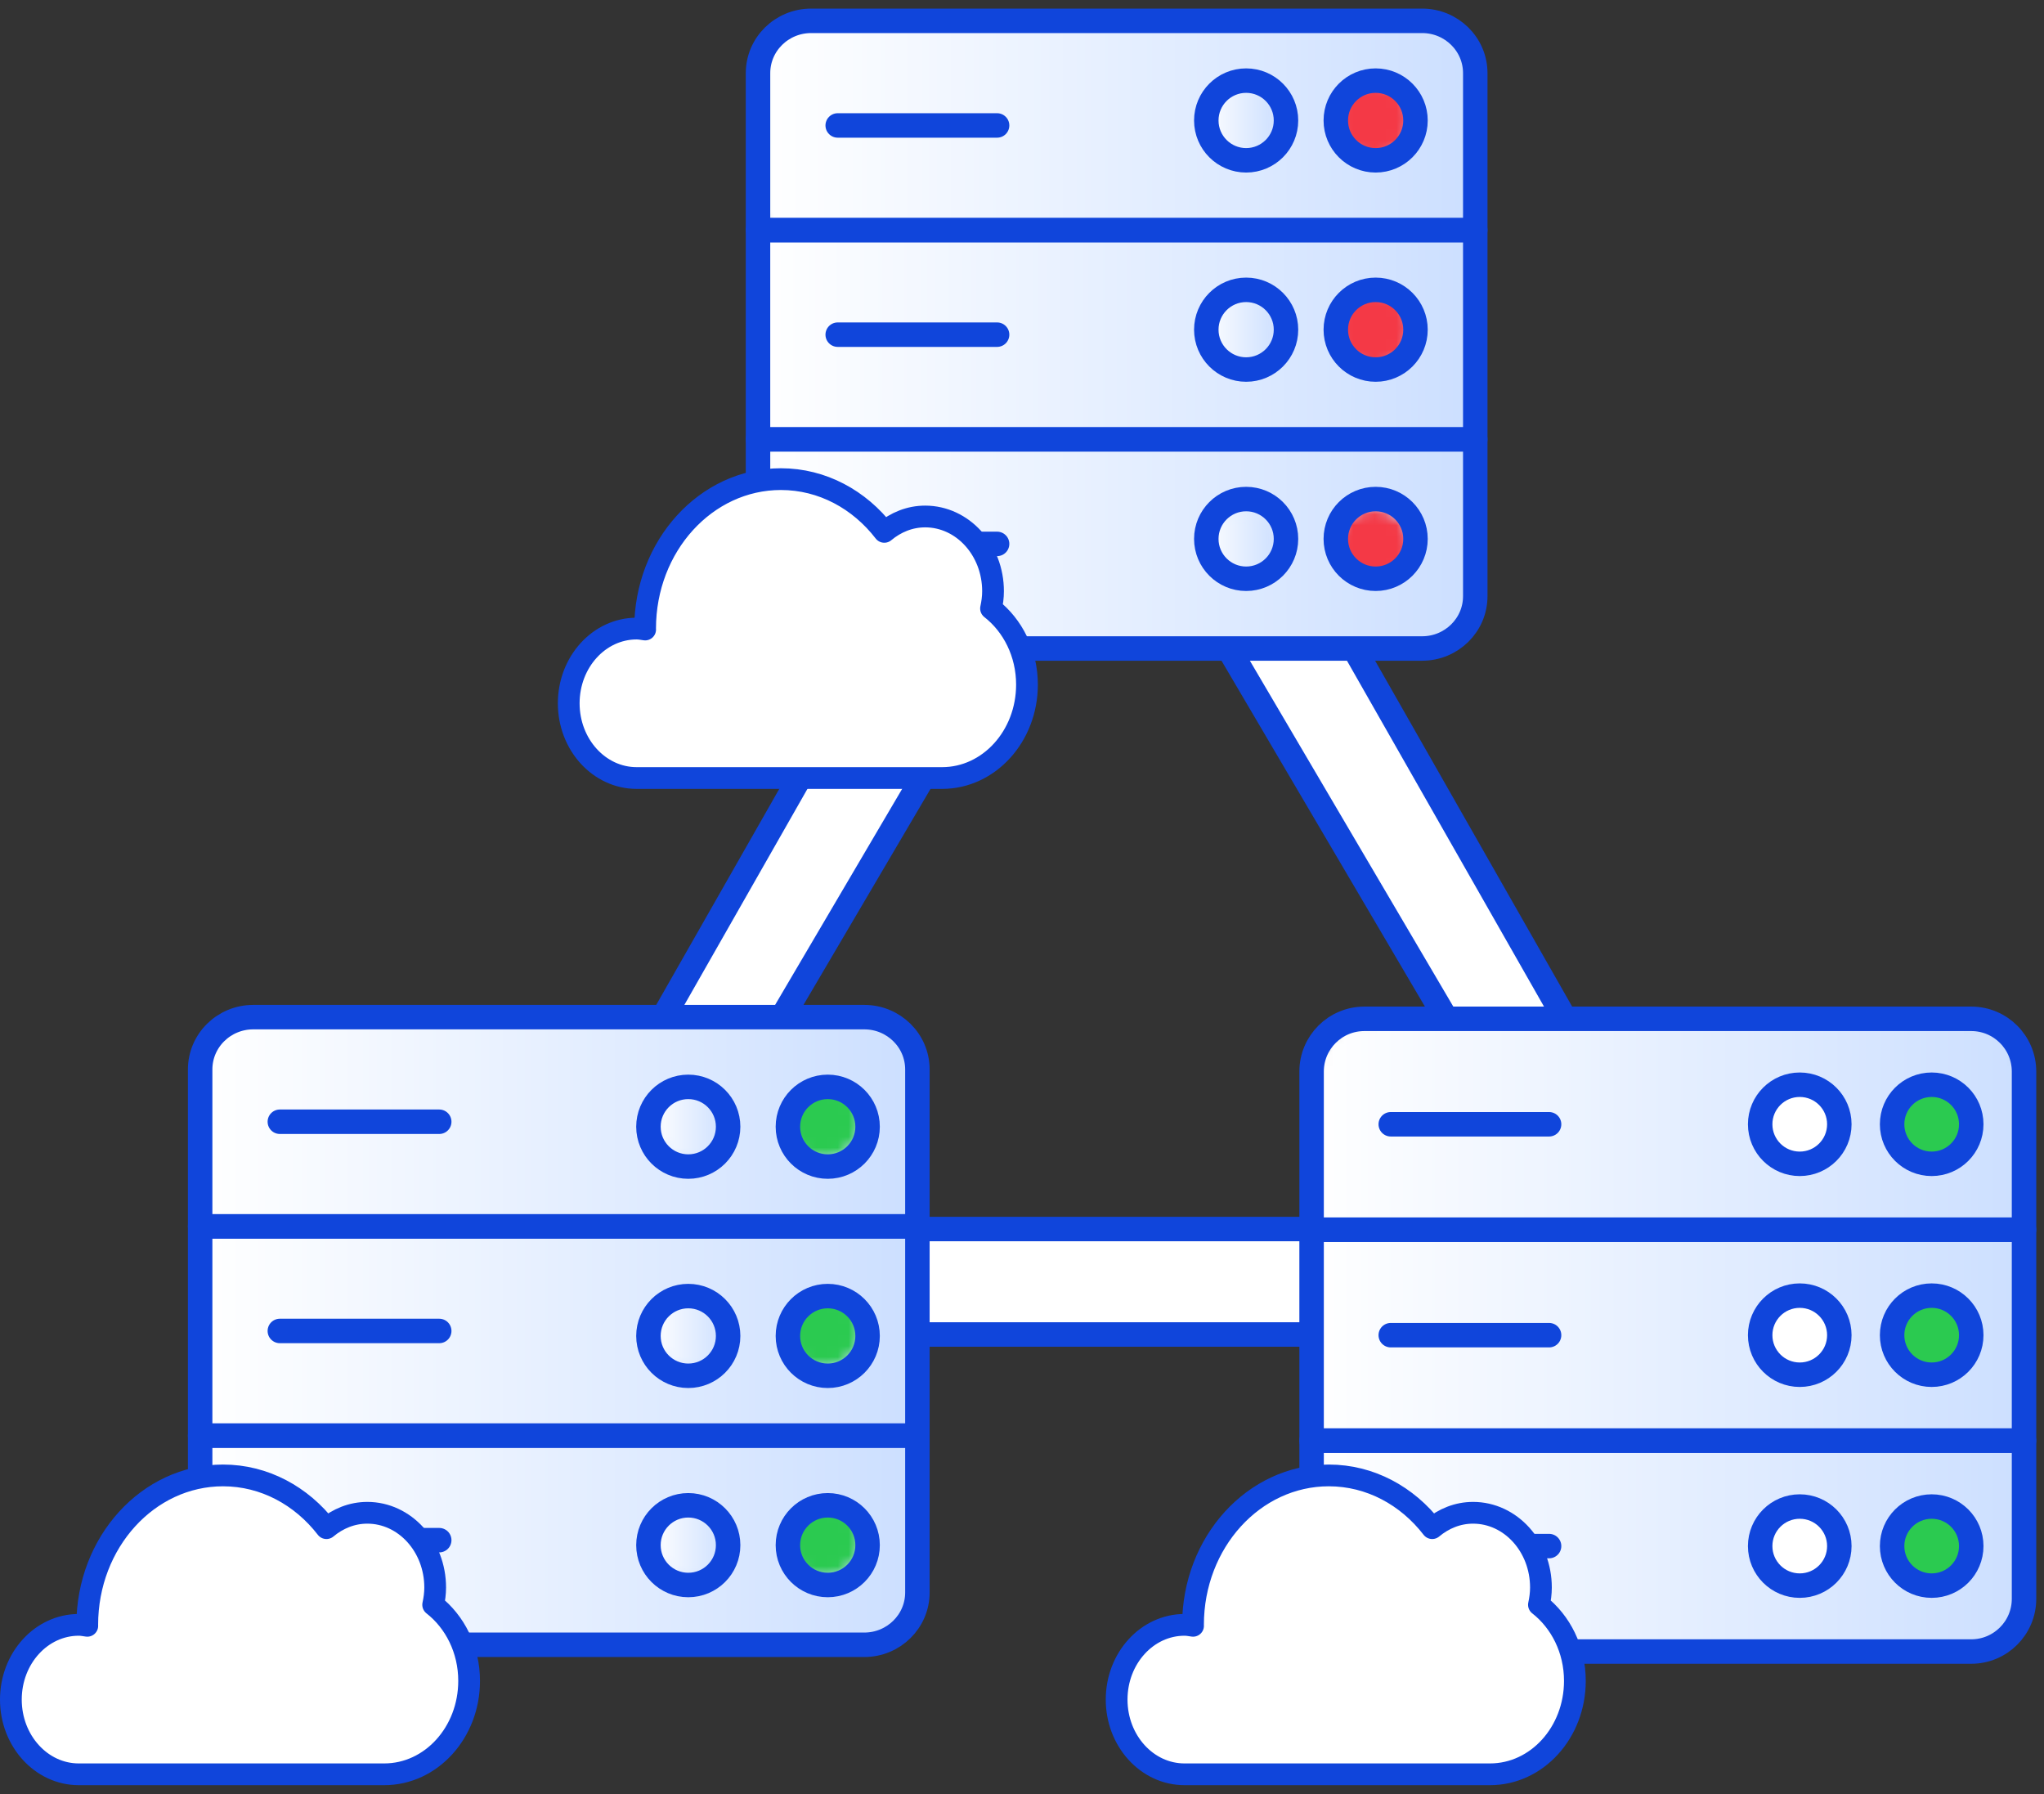
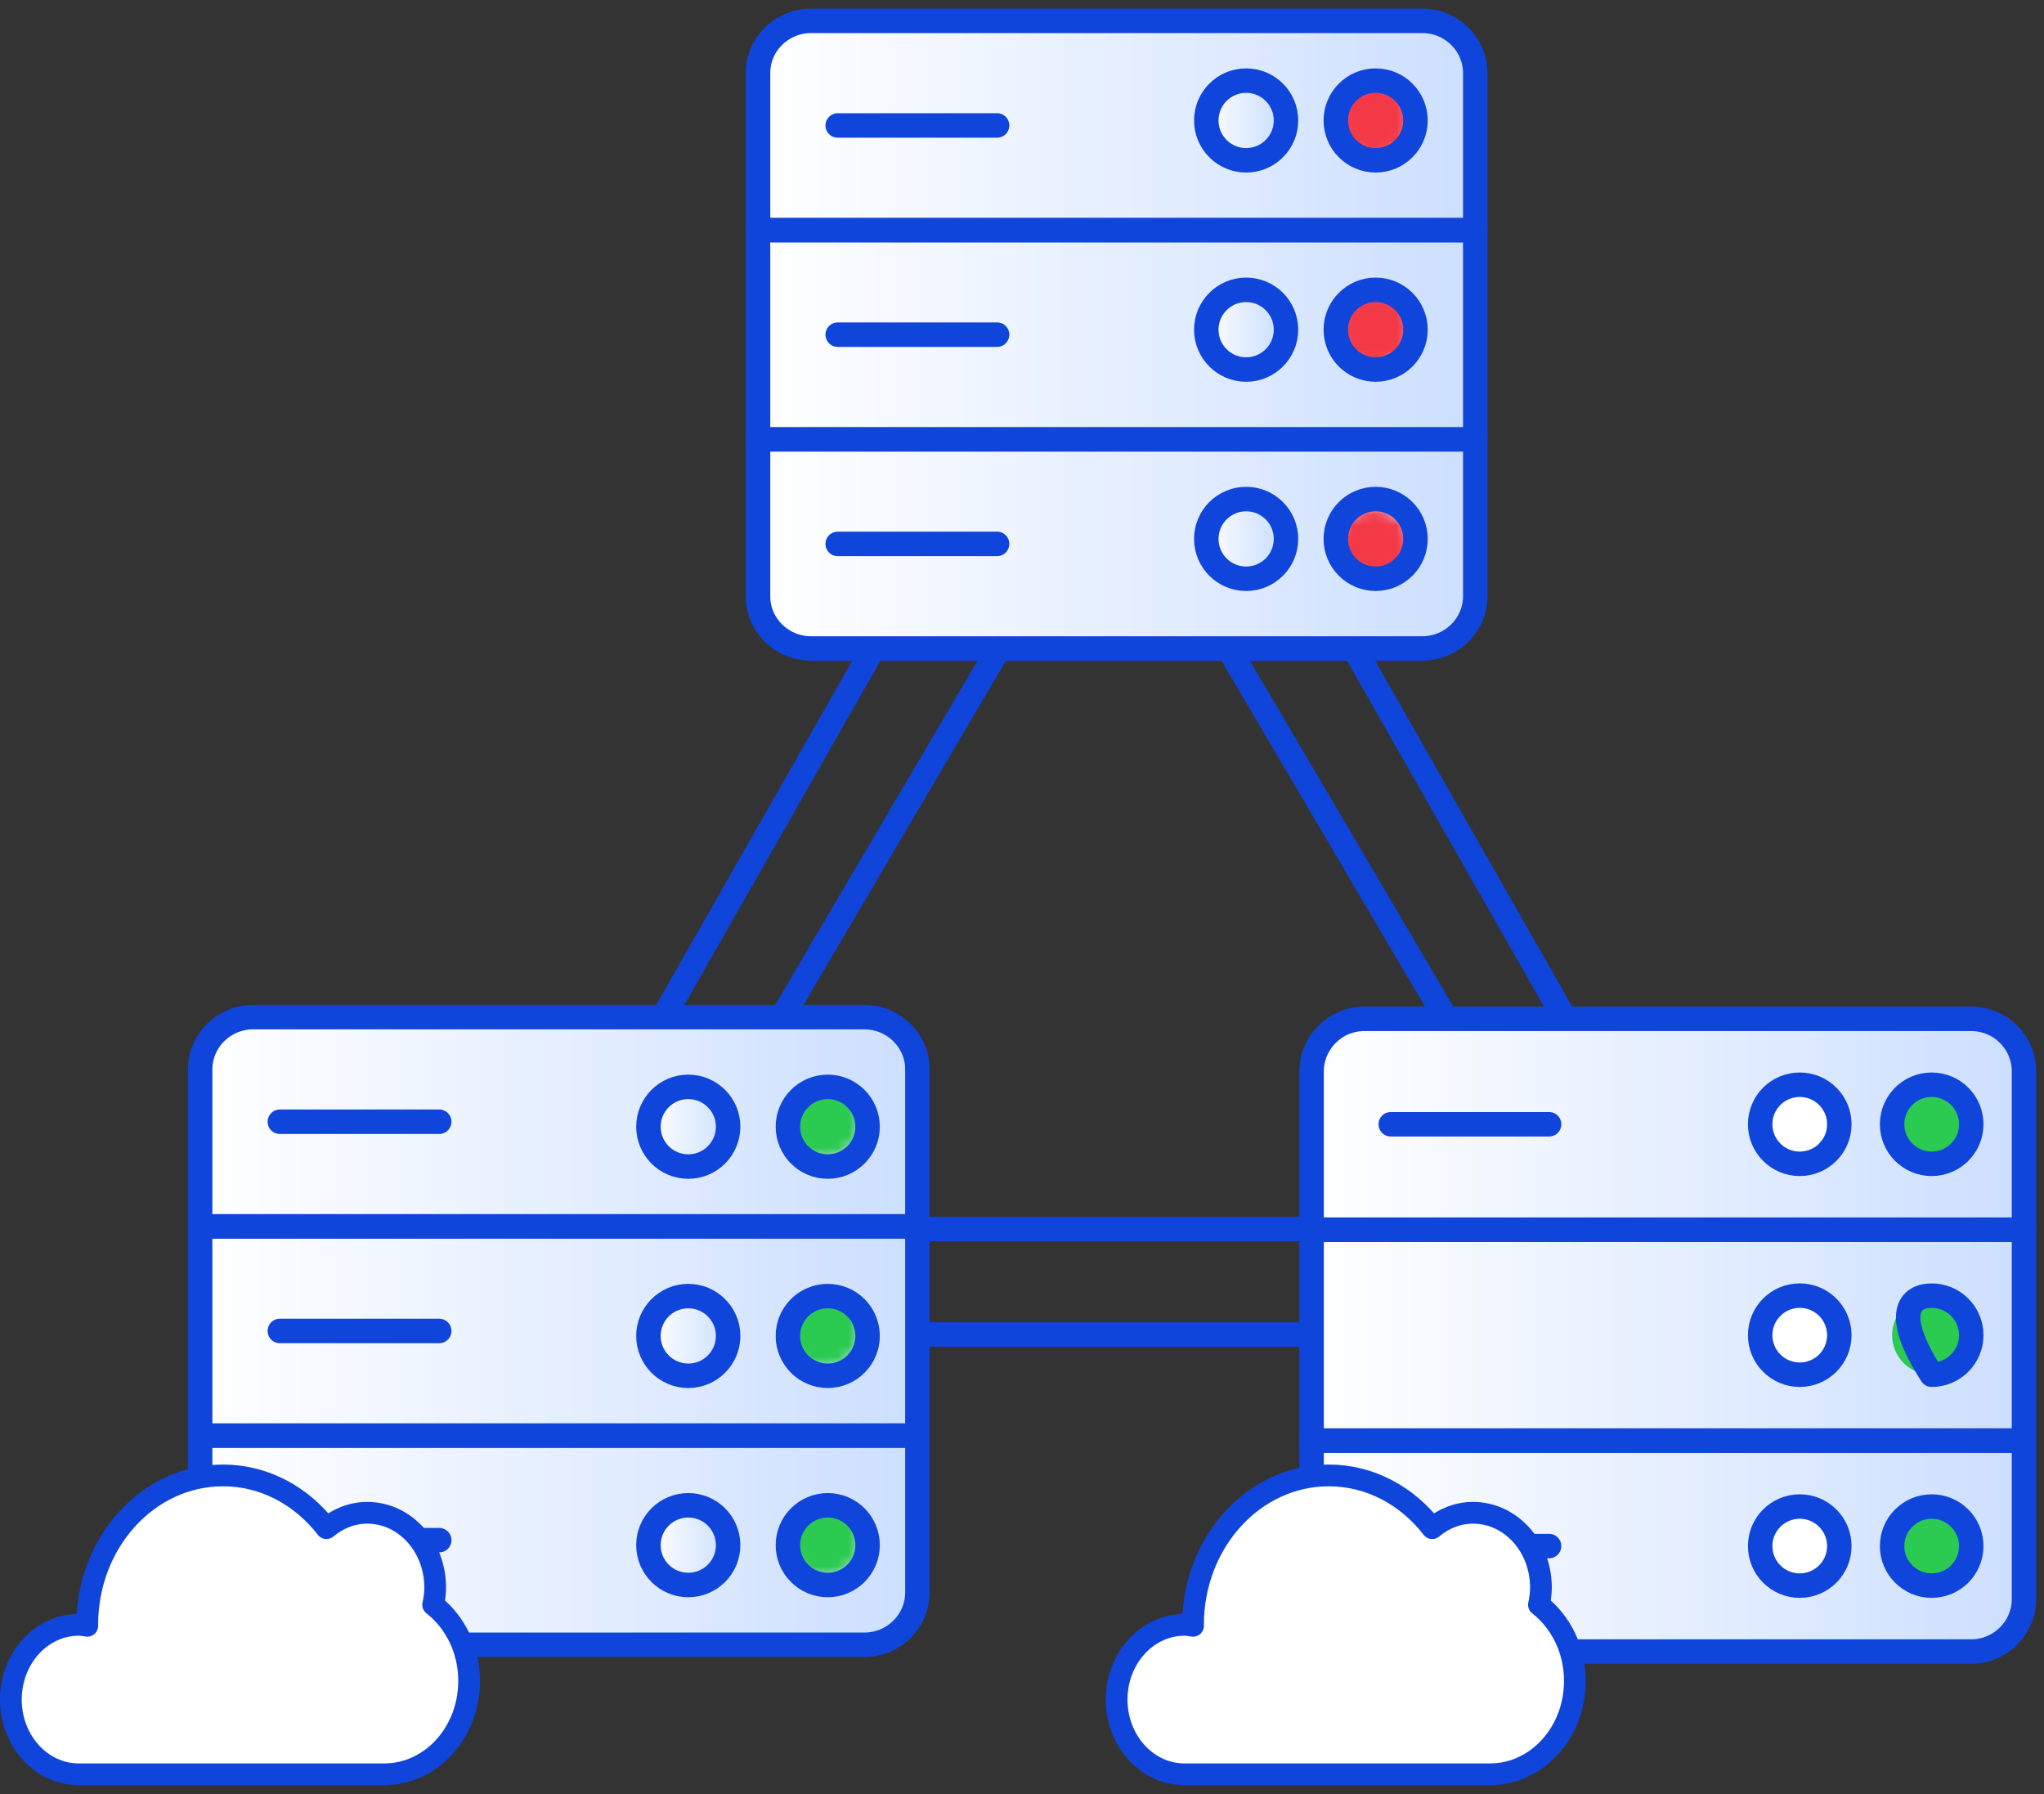
<svg xmlns="http://www.w3.org/2000/svg" xmlns:xlink="http://www.w3.org/1999/xlink" width="188px" height="165px" viewBox="0 0 188 165" version="1.1">
  <rect x="0" y="0" width="188" height="165" fill="#333333" stroke="none" />
  <title>mh-virtualisation-multi-cloud</title>
  <desc>Created with Sketch.</desc>
  <defs>
    <path d="M5.002,0.031 C2.313,0.031 0.135,2.213 0.135,4.904 L0.135,4.904 L0.135,53.632 C0.135,56.323 2.313,58.505 5.002,58.505 L5.002,58.505 L60.969,58.505 C63.657,58.505 65.835,56.323 65.835,53.632 L65.835,53.632 L65.835,4.904 C65.835,2.213 63.657,0.031 60.969,0.031 L60.969,0.031 L5.002,0.031 Z" id="path-1" />
    <linearGradient x1="0%" y1="50%" x2="100%" y2="50%" id="linearGradient-3">
      <stop stop-color="#FFFFFF" offset="0%" />
      <stop stop-color="#CCDFFF" offset="100%" />
    </linearGradient>
    <path d="M0.135,0.012 L0.135,14.335 C0.135,16.971 2.313,19.109 5.002,19.109 L5.002,19.109 L60.969,19.109 C63.657,19.109 65.835,16.971 65.835,14.335 L65.835,14.335 L65.835,0.012 L0.135,0.012 Z" id="path-4" />
    <linearGradient x1="0%" y1="50%" x2="100%" y2="50%" id="linearGradient-6">
      <stop stop-color="#FFFFFF" offset="0%" />
      <stop stop-color="#CCDFFF" offset="100%" />
    </linearGradient>
    <path d="M0.046,0.802 L14.889,0.802 L0.046,0.802 Z" id="path-7" />
    <linearGradient x1="0%" y1="50%" x2="100%" y2="50%" id="linearGradient-9">
      <stop stop-color="#FFFFFF" offset="0%" />
      <stop stop-color="#CCDFFF" offset="100%" />
    </linearGradient>
    <linearGradient x1="0%" y1="50%" x2="100%" y2="50%" id="linearGradient-10">
      <stop stop-color="#FFFFFF" offset="0%" />
      <stop stop-color="#CCDFFF" offset="100%" />
    </linearGradient>
    <path d="M0.046,0.802 L14.889,0.802 L0.046,0.802 Z" id="path-11" />
    <path d="M5.002,0.012 C2.313,0.012 0.135,2.15 0.135,4.786 L0.135,4.786 L0.135,19.109 L65.835,19.109 L65.835,4.786 C65.835,2.15 63.657,0.012 60.969,0.012 L60.969,0.012 L5.002,0.012 Z" id="path-13" />
    <path d="M0.046,0.802 L14.889,0.802 L0.046,0.802 Z" id="path-15" />
    <path d="M0.644,3.994 C0.644,5.916 2.202,7.473 4.123,7.473 L4.123,7.473 C6.045,7.473 7.602,5.916 7.602,3.994 L7.602,3.994 C7.602,2.073 6.045,0.515 4.123,0.515 L4.123,0.515 C2.202,0.515 0.644,2.073 0.644,3.994" id="path-17" />
    <path d="M0.387,3.994 C0.387,5.916 1.944,7.473 3.865,7.473 L3.865,7.473 C5.787,7.473 7.344,5.916 7.344,3.994 L7.344,3.994 C7.344,2.073 5.787,0.515 3.865,0.515 L3.865,0.515 C1.944,0.515 0.387,2.073 0.387,3.994" id="path-19" />
    <linearGradient x1="0%" y1="50%" x2="100%" y2="50%" id="linearGradient-21">
      <stop stop-color="#FFFFFF" offset="0%" />
      <stop stop-color="#CCDFFF" offset="100%" />
    </linearGradient>
    <path d="M0.644,3.994 C0.644,5.916 2.202,7.473 4.123,7.473 L4.123,7.473 C6.045,7.473 7.602,5.916 7.602,3.994 L7.602,3.994 C7.602,2.073 6.045,0.515 4.123,0.515 L4.123,0.515 C2.202,0.515 0.644,2.073 0.644,3.994" id="path-22" />
    <path d="M0.387,3.994 C0.387,5.916 1.944,7.473 3.865,7.473 L3.865,7.473 C5.787,7.473 7.344,5.916 7.344,3.994 L7.344,3.994 C7.344,2.073 5.787,0.515 3.865,0.515 L3.865,0.515 C1.944,0.515 0.387,2.073 0.387,3.994" id="path-24" />
    <path d="M0.644,3.994 C0.644,5.916 2.202,7.473 4.123,7.473 L4.123,7.473 C6.045,7.473 7.602,5.916 7.602,3.994 L7.602,3.994 C7.602,2.073 6.045,0.515 4.123,0.515 L4.123,0.515 C2.202,0.515 0.644,2.073 0.644,3.994" id="path-26" />
    <path d="M0.387,3.994 C0.387,5.916 1.944,7.473 3.865,7.473 L3.865,7.473 C5.787,7.473 7.344,5.916 7.344,3.994 L7.344,3.994 C7.344,2.073 5.787,0.515 3.865,0.515 L3.865,0.515 C1.944,0.515 0.387,2.073 0.387,3.994" id="path-28" />
    <path d="M5.529,0.031 C2.847,0.031 0.674,2.213 0.674,4.904 L0.674,4.904 L0.674,53.632 C0.674,56.323 2.847,58.505 5.529,58.505 L5.529,58.505 L61.358,58.505 C64.039,58.505 66.212,56.323 66.212,53.632 L66.212,53.632 L66.212,4.904 C66.212,2.213 64.039,0.031 61.358,0.031 L61.358,0.031 L5.529,0.031 Z" id="path-30" />
    <linearGradient x1="0%" y1="50%" x2="100%" y2="50%" id="linearGradient-32">
      <stop stop-color="#FFFFFF" offset="0%" />
      <stop stop-color="#CCDFFF" offset="100%" />
    </linearGradient>
    <path d="M5.259,0.406 C2.577,0.406 0.405,2.588 0.405,5.279 L0.405,5.279 L0.405,54.007 C0.405,56.698 2.577,58.88 5.259,58.88 L5.259,58.88 L61.088,58.88 C63.769,58.88 65.943,56.698 65.943,54.007 L65.943,54.007 L65.943,5.279 C65.943,2.588 63.769,0.406 61.088,0.406 L61.088,0.406 L5.259,0.406 Z" id="path-33" />
    <path d="M0.405,0.398 L0.405,14.72 C0.405,17.357 2.577,19.495 5.259,19.495 L5.259,19.495 L61.088,19.495 C63.769,19.495 65.943,17.357 65.943,14.72 L65.943,14.72 L65.943,0.398 L0.405,0.398 Z" id="path-35" />
    <linearGradient x1="0%" y1="50%" x2="100%" y2="50%" id="linearGradient-37">
      <stop stop-color="#FFFFFF" offset="0%" />
      <stop stop-color="#CCDFFF" offset="100%" />
    </linearGradient>
    <path d="M0.131,1.26 L14.267,1.26 L0.131,1.26 Z" id="path-38" />
    <linearGradient x1="0%" y1="50%" x2="100%" y2="50%" id="linearGradient-40">
      <stop stop-color="#FFFFFF" offset="0%" />
      <stop stop-color="#CCDFFF" offset="100%" />
    </linearGradient>
-     <path d="M0.131,1.26 L14.267,1.26 L0.131,1.26 Z" id="path-41" />
    <path d="M5.259,0.398 C2.577,0.398 0.405,2.536 0.405,5.172 L0.405,5.172 L0.405,19.495 L65.943,19.495 L65.943,5.172 C65.943,2.536 63.769,0.398 61.088,0.398 L61.088,0.398 L5.259,0.398 Z" id="path-43" />
    <path d="M0.131,1.26 L14.267,1.26 L0.131,1.26 Z" id="path-45" />
    <path d="M0.902,3.534 C0.902,5.486 2.459,7.068 4.381,7.068 L4.381,7.068 C6.302,7.068 7.86,5.486 7.86,3.534 L7.86,3.534 C7.86,1.582 6.302,0 4.381,0 L4.381,0 C2.459,0 0.902,1.582 0.902,3.534" id="path-47" />
    <path d="M0.644,3.534 C0.644,5.486 2.202,7.068 4.123,7.068 L4.123,7.068 C6.045,7.068 7.602,5.486 7.602,3.534 L7.602,3.534 C7.602,1.582 6.045,0 4.123,0 L4.123,0 C2.202,0 0.644,1.582 0.644,3.534" id="path-49" />
    <linearGradient x1="0%" y1="50%" x2="100%" y2="50%" id="linearGradient-51">
      <stop stop-color="#FFFFFF" offset="0%" />
      <stop stop-color="#CCDFFF" offset="100%" />
    </linearGradient>
    <path d="M0.902,3.534 C0.902,5.486 2.459,7.068 4.381,7.068 L4.381,7.068 C6.302,7.068 7.86,5.486 7.86,3.534 L7.86,3.534 C7.86,1.582 6.302,0 4.381,0 L4.381,0 C2.459,0 0.902,1.582 0.902,3.534" id="path-52" />
    <path d="M0.644,3.534 C0.644,5.486 2.202,7.068 4.123,7.068 L4.123,7.068 C6.045,7.068 7.602,5.486 7.602,3.534 L7.602,3.534 C7.602,1.582 6.045,0 4.123,0 L4.123,0 C2.202,0 0.644,1.582 0.644,3.534" id="path-54" />
    <path d="M0.902,3.534 C0.902,5.486 2.459,7.068 4.381,7.068 L4.381,7.068 C6.302,7.068 7.86,5.486 7.86,3.534 L7.86,3.534 C7.86,1.582 6.302,0 4.381,0 L4.381,0 C2.459,0 0.902,1.582 0.902,3.534" id="path-56" />
    <path d="M0.644,3.534 C0.644,5.486 2.202,7.068 4.123,7.068 L4.123,7.068 C6.045,7.068 7.602,5.486 7.602,3.534 L7.602,3.534 C7.602,1.582 6.045,0 4.123,0 L4.123,0 C2.202,0 0.644,1.582 0.644,3.534" id="path-58" />
  </defs>
  <g id="Images" stroke="none" stroke-width="1" fill="none" fill-rule="evenodd">
    <g id="mh-virtualisation-multi-cloud" transform="translate(1, 1)">
      <g transform="translate(17.409, 0)">
        <g id="Group-5" transform="translate(29.32, 24.739)">
-           <path d="M12.742,87.292 L96.669,87.292 L54.706,15.951 L12.742,87.292 Z M104.426,96.989 L4.985,96.989 C3.313,96.989 1.76,96.127 0.873,94.711 C-0.013,93.293 -0.108,91.52 0.624,90.019 L50.344,2.753 C51.157,1.085 52.851,0.027 54.706,0.027 C56.562,0.027 58.255,1.085 59.068,2.753 L108.788,90.019 C109.519,91.52 109.424,93.293 108.539,94.711 C107.652,96.127 106.098,96.989 104.426,96.989 L104.426,96.989 Z" id="Fill-1" fill="#FFFFFF" />
          <path d="M12.742,87.292 L96.669,87.292 L54.706,15.951 L12.742,87.292 Z M104.426,96.989 L4.985,96.989 C3.313,96.989 1.76,96.127 0.873,94.711 C-0.013,93.293 -0.108,91.52 0.624,90.019 L50.344,2.753 C51.157,1.085 52.851,0.027 54.706,0.027 C56.562,0.027 58.255,1.085 59.068,2.753 L108.788,90.019 C109.519,91.52 109.424,93.293 108.539,94.711 C107.652,96.127 106.098,96.989 104.426,96.989 Z" id="Stroke-3" stroke="#1045DB" stroke-width="2.25" stroke-linejoin="round" />
        </g>
        <g id="Group-8" transform="translate(0, 92.542)">
          <mask id="mask-2" fill="white">
            <use xlink:href="#path-1" />
          </mask>
          <g id="Clip-7" />
          <path d="M5.002,0.031 C2.313,0.031 0.135,2.213 0.135,4.904 L0.135,4.904 L0.135,53.632 C0.135,56.323 2.313,58.505 5.002,58.505 L5.002,58.505 L60.969,58.505 C63.657,58.505 65.835,56.323 65.835,53.632 L65.835,53.632 L65.835,4.904 C65.835,2.213 63.657,0.031 60.969,0.031 L60.969,0.031 L5.002,0.031 Z" id="Fill-6" fill="url(#linearGradient-3)" mask="url(#mask-2)" />
        </g>
        <g id="Group-11" transform="translate(0, 131.025)">
          <mask id="mask-5" fill="white">
            <use xlink:href="#path-4" />
          </mask>
          <g id="Clip-10" />
          <path d="M0.135,0.012 L0.135,14.335 C0.135,16.971 2.313,19.109 5.002,19.109 L5.002,19.109 L60.969,19.109 C63.657,19.109 65.835,16.971 65.835,14.335 L65.835,14.335 L65.835,0.012 L0.135,0.012 Z" id="Fill-9" fill="url(#linearGradient-6)" mask="url(#mask-5)" />
        </g>
        <path d="M61.084,150.266 L4.887,150.266 C2.188,150.266 0,148.112 0,145.456 L0,131.025 L65.97,131.025 L65.97,145.456 C65.97,148.112 63.782,150.266 61.084,150.266 Z" id="Stroke-12" stroke="#1045DB" stroke-width="2.25" stroke-linecap="round" stroke-linejoin="round" />
        <g id="Group-16" transform="translate(7.33, 140.187)">
          <mask id="mask-8" fill="white">
            <use xlink:href="#path-7" />
          </mask>
          <g id="Clip-15" />
          <path d="M0.046,0.802 L14.889,0.802 L0.046,0.802 Z" id="Fill-14" fill="url(#linearGradient-9)" mask="url(#mask-8)" />
        </g>
        <path d="M7.33,140.645 L21.99,140.645" id="Stroke-17" stroke="#1045DB" stroke-width="2.25" stroke-linecap="round" stroke-linejoin="round" />
        <polygon id="Fill-19" fill="url(#linearGradient-10)" points="0 131.025 65.97 131.025 65.97 111.783 0 111.783" />
        <polygon id="Stroke-21" stroke="#1045DB" stroke-width="2.25" stroke-linecap="round" stroke-linejoin="round" points="0 131.025 65.97 131.025 65.97 111.783 0 111.783" />
        <g id="Group-25" transform="translate(7.33, 120.946)">
          <mask id="mask-12" fill="white">
            <use xlink:href="#path-11" />
          </mask>
          <g id="Clip-24" />
          <path d="M0.046,0.802 L14.889,0.802 L0.046,0.802 Z" id="Fill-23" fill="url(#linearGradient-9)" mask="url(#mask-12)" />
        </g>
        <path d="M7.33,121.404 L21.99,121.404" id="Stroke-26" stroke="#1045DB" stroke-width="2.25" stroke-linecap="round" stroke-linejoin="round" />
        <g id="Group-30" transform="translate(0, 92.542)">
          <mask id="mask-14" fill="white">
            <use xlink:href="#path-13" />
          </mask>
          <g id="Clip-29" />
          <path d="M5.002,0.012 C2.313,0.012 0.135,2.15 0.135,4.786 L0.135,4.786 L0.135,19.109 L65.835,19.109 L65.835,4.786 C65.835,2.15 63.657,0.012 60.969,0.012 L60.969,0.012 L5.002,0.012 Z" id="Fill-28" fill="url(#linearGradient-6)" mask="url(#mask-14)" />
        </g>
        <path d="M65.97,111.783 L0,111.783 L0,97.352 C0,94.696 2.188,92.542 4.887,92.542 L61.084,92.542 C63.782,92.542 65.97,94.696 65.97,97.352 L65.97,111.783 Z" id="Stroke-31" stroke="#1045DB" stroke-width="2.25" stroke-linecap="round" stroke-linejoin="round" />
        <g id="Group-35" transform="translate(7.33, 101.704)">
          <mask id="mask-16" fill="white">
            <use xlink:href="#path-15" />
          </mask>
          <g id="Clip-34" />
          <path d="M0.046,0.802 L14.889,0.802 L0.046,0.802 Z" id="Fill-33" fill="url(#linearGradient-9)" mask="url(#mask-16)" />
        </g>
        <path d="M7.33,102.163 L21.99,102.163" id="Stroke-36" stroke="#1045DB" stroke-width="2.25" stroke-linecap="round" stroke-linejoin="round" />
        <g id="Group-40" transform="translate(53.143, 98.039)">
          <mask id="mask-18" fill="white">
            <use xlink:href="#path-17" />
          </mask>
          <g id="Clip-39" />
          <path d="M0.644,3.994 C0.644,5.916 2.202,7.473 4.123,7.473 L4.123,7.473 C6.045,7.473 7.602,5.916 7.602,3.994 L7.602,3.994 C7.602,2.073 6.045,0.515 4.123,0.515 L4.123,0.515 C2.202,0.515 0.644,2.073 0.644,3.994" id="Fill-38" fill="#2BCA50" mask="url(#mask-18)" />
        </g>
        <path d="M61.389,102.621 C61.389,104.645 59.748,106.286 57.724,106.286 C55.7,106.286 54.059,104.645 54.059,102.621 C54.059,100.597 55.7,98.956 57.724,98.956 C59.748,98.956 61.389,100.597 61.389,102.621 Z" id="Stroke-41" stroke="#1045DB" stroke-width="2.25" stroke-linecap="round" stroke-linejoin="round" />
        <g id="Group-45" transform="translate(41.232, 98.039)">
          <mask id="mask-20" fill="white">
            <use xlink:href="#path-19" />
          </mask>
          <g id="Clip-44" />
          <path d="M0.387,3.994 C0.387,5.916 1.944,7.473 3.865,7.473 L3.865,7.473 C5.787,7.473 7.344,5.916 7.344,3.994 L7.344,3.994 C7.344,2.073 5.787,0.515 3.865,0.515 L3.865,0.515 C1.944,0.515 0.387,2.073 0.387,3.994" id="Fill-43" fill="url(#linearGradient-21)" mask="url(#mask-20)" />
        </g>
        <path d="M48.562,102.621 C48.562,104.645 46.921,106.286 44.897,106.286 C42.872,106.286 41.232,104.645 41.232,102.621 C41.232,100.597 42.872,98.956 44.897,98.956 C46.921,98.956 48.562,100.597 48.562,102.621 Z" id="Stroke-46" stroke="#1045DB" stroke-width="2.25" stroke-linecap="round" stroke-linejoin="round" />
        <g id="Group-50" transform="translate(53.143, 117.281)">
          <mask id="mask-23" fill="white">
            <use xlink:href="#path-22" />
          </mask>
          <g id="Clip-49" />
          <path d="M0.644,3.994 C0.644,5.916 2.202,7.473 4.123,7.473 L4.123,7.473 C6.045,7.473 7.602,5.916 7.602,3.994 L7.602,3.994 C7.602,2.073 6.045,0.515 4.123,0.515 L4.123,0.515 C2.202,0.515 0.644,2.073 0.644,3.994" id="Fill-48" fill="#2BCA50" mask="url(#mask-23)" />
        </g>
        <path d="M61.389,121.862 C61.389,123.886 59.748,125.527 57.724,125.527 C55.7,125.527 54.059,123.886 54.059,121.862 C54.059,119.838 55.7,118.197 57.724,118.197 C59.748,118.197 61.389,119.838 61.389,121.862 Z" id="Stroke-51" stroke="#1045DB" stroke-width="2.25" stroke-linecap="round" stroke-linejoin="round" />
        <g id="Group-55" transform="translate(41.232, 117.281)">
          <mask id="mask-25" fill="white">
            <use xlink:href="#path-24" />
          </mask>
          <g id="Clip-54" />
          <path d="M0.387,3.994 C0.387,5.916 1.944,7.473 3.865,7.473 L3.865,7.473 C5.787,7.473 7.344,5.916 7.344,3.994 L7.344,3.994 C7.344,2.073 5.787,0.515 3.865,0.515 L3.865,0.515 C1.944,0.515 0.387,2.073 0.387,3.994" id="Fill-53" fill="url(#linearGradient-21)" mask="url(#mask-25)" />
        </g>
        <path d="M48.562,121.862 C48.562,123.886 46.921,125.527 44.897,125.527 C42.872,125.527 41.232,123.886 41.232,121.862 C41.232,119.838 42.872,118.197 44.897,118.197 C46.921,118.197 48.562,119.838 48.562,121.862 Z" id="Stroke-56" stroke="#1045DB" stroke-width="2.25" stroke-linecap="round" stroke-linejoin="round" />
        <g id="Group-60" transform="translate(53.143, 136.522)">
          <mask id="mask-27" fill="white">
            <use xlink:href="#path-26" />
          </mask>
          <g id="Clip-59" />
          <path d="M0.644,3.994 C0.644,5.916 2.202,7.473 4.123,7.473 L4.123,7.473 C6.045,7.473 7.602,5.916 7.602,3.994 L7.602,3.994 C7.602,2.073 6.045,0.515 4.123,0.515 L4.123,0.515 C2.202,0.515 0.644,2.073 0.644,3.994" id="Fill-58" fill="#2BCA50" mask="url(#mask-27)" />
        </g>
        <path d="M61.389,141.103 C61.389,143.128 59.748,144.768 57.724,144.768 C55.7,144.768 54.059,143.128 54.059,141.103 C54.059,139.079 55.7,137.438 57.724,137.438 C59.748,137.438 61.389,139.079 61.389,141.103 Z" id="Stroke-61" stroke="#1045DB" stroke-width="2.25" stroke-linecap="round" stroke-linejoin="round" />
        <g id="Group-65" transform="translate(41.232, 136.522)">
          <mask id="mask-29" fill="white">
            <use xlink:href="#path-28" />
          </mask>
          <g id="Clip-64" />
          <path d="M0.387,3.994 C0.387,5.916 1.944,7.473 3.865,7.473 L3.865,7.473 C5.787,7.473 7.344,5.916 7.344,3.994 L7.344,3.994 C7.344,2.073 5.787,0.515 3.865,0.515 L3.865,0.515 C1.944,0.515 0.387,2.073 0.387,3.994" id="Fill-63" fill="url(#linearGradient-21)" mask="url(#mask-29)" />
        </g>
        <path d="M48.562,141.103 C48.562,143.128 46.921,144.768 44.897,144.768 C42.872,144.768 41.232,143.128 41.232,141.103 C41.232,139.079 42.872,137.438 44.897,137.438 C46.921,137.438 48.562,139.079 48.562,141.103 Z" id="Stroke-66" stroke="#1045DB" stroke-width="2.25" stroke-linecap="round" stroke-linejoin="round" />
        <g id="Group-70" transform="translate(101.704, 92.542)">
          <mask id="mask-31" fill="white">
            <use xlink:href="#path-30" />
          </mask>
          <g id="Clip-69" />
          <path d="M5.529,0.031 C2.847,0.031 0.674,2.213 0.674,4.904 L0.674,4.904 L0.674,53.632 C0.674,56.323 2.847,58.505 5.529,58.505 L5.529,58.505 L61.358,58.505 C64.039,58.505 66.212,56.323 66.212,53.632 L66.212,53.632 L66.212,4.904 C66.212,2.213 64.039,0.031 61.358,0.031 L61.358,0.031 L5.529,0.031 Z" id="Fill-68" fill="url(#linearGradient-32)" mask="url(#mask-31)" />
        </g>
        <g id="Group-92" transform="translate(101.704, 92.542)">
          <path d="M61.196,58.345 L5.377,58.345 C2.697,58.345 0.523,56.173 0.523,53.496 L0.523,38.948 L66.05,38.948 L66.05,53.496 C66.05,56.173 63.877,58.345 61.196,58.345 Z" id="Stroke-71" stroke="#1045DB" stroke-width="2.25" stroke-linecap="round" stroke-linejoin="round" />
          <path d="M7.804,48.646 L22.366,48.646" id="Stroke-73" stroke="#1045DB" stroke-width="2.25" stroke-linecap="round" stroke-linejoin="round" />
          <polygon id="Stroke-75" stroke="#1045DB" stroke-width="2.25" stroke-linecap="round" stroke-linejoin="round" points="0.523 38.948 66.05 38.948 66.05 19.552 0.523 19.552" />
-           <path d="M7.804,29.25 L22.366,29.25" id="Stroke-77" stroke="#1045DB" stroke-width="2.25" stroke-linecap="round" stroke-linejoin="round" />
          <path d="M66.05,19.552 L0.523,19.552 L0.523,5.005 C0.523,2.327 2.697,0.156 5.377,0.156 L61.196,0.156 C63.877,0.156 66.05,2.327 66.05,5.005 L66.05,19.552 Z" id="Stroke-78" stroke="#1045DB" stroke-width="2.25" stroke-linecap="round" stroke-linejoin="round" />
          <path d="M7.804,9.854 L22.366,9.854" id="Stroke-79" stroke="#1045DB" stroke-width="2.25" stroke-linecap="round" stroke-linejoin="round" />
          <path d="M61.196,9.854 C61.196,11.863 59.567,13.491 57.556,13.491 C55.545,13.491 53.916,11.863 53.916,9.854 C53.916,7.845 55.545,6.217 57.556,6.217 C59.567,6.217 61.196,7.845 61.196,9.854" id="Fill-80" fill="#2BCA50" />
          <path d="M61.196,9.854 C61.196,11.863 59.567,13.491 57.556,13.491 C55.545,13.491 53.916,11.863 53.916,9.854 C53.916,7.845 55.545,6.217 57.556,6.217 C59.567,6.217 61.196,7.845 61.196,9.854 Z" id="Stroke-81" stroke="#1045DB" stroke-width="2.25" stroke-linecap="round" stroke-linejoin="round" />
          <path d="M49.062,9.854 C49.062,11.863 47.432,13.491 45.421,13.491 C43.411,13.491 41.781,11.863 41.781,9.854 C41.781,7.845 43.411,6.217 45.421,6.217 C47.432,6.217 49.062,7.845 49.062,9.854" id="Fill-82" fill="#FFFFFF" />
          <path d="M49.062,9.854 C49.062,11.863 47.432,13.491 45.421,13.491 C43.411,13.491 41.781,11.863 41.781,9.854 C41.781,7.845 43.411,6.217 45.421,6.217 C47.432,6.217 49.062,7.845 49.062,9.854 Z" id="Stroke-83" stroke="#1045DB" stroke-width="2.25" stroke-linecap="round" stroke-linejoin="round" />
          <path d="M57.556,32.887 C55.545,32.887 53.916,31.259 53.916,29.25 C53.916,27.242 55.545,25.613 57.556,25.613 C59.567,25.613 61.196,27.242 61.196,29.25 C61.196,31.259 59.567,32.887 57.556,32.887 Z" id="Fill-84" fill="#2BCA50" />
-           <path d="M61.196,29.25 C61.196,31.259 59.567,32.887 57.556,32.887 C55.545,32.887 53.916,31.259 53.916,29.25 C53.916,27.242 55.545,25.613 57.556,25.613 C59.567,25.613 61.196,27.242 61.196,29.25 Z" id="Stroke-85" stroke="#1045DB" stroke-width="2.25" stroke-linecap="round" stroke-linejoin="round" />
+           <path d="M61.196,29.25 C61.196,31.259 59.567,32.887 57.556,32.887 C53.916,27.242 55.545,25.613 57.556,25.613 C59.567,25.613 61.196,27.242 61.196,29.25 Z" id="Stroke-85" stroke="#1045DB" stroke-width="2.25" stroke-linecap="round" stroke-linejoin="round" />
          <path d="M49.062,29.25 C49.062,31.259 47.432,32.887 45.421,32.887 C43.411,32.887 41.781,31.259 41.781,29.25 C41.781,27.242 43.411,25.613 45.421,25.613 C47.432,25.613 49.062,27.242 49.062,29.25" id="Fill-86" fill="#FFFFFF" />
          <path d="M49.062,29.25 C49.062,31.259 47.432,32.887 45.421,32.887 C43.411,32.887 41.781,31.259 41.781,29.25 C41.781,27.242 43.411,25.613 45.421,25.613 C47.432,25.613 49.062,27.242 49.062,29.25 Z" id="Stroke-87" stroke="#1045DB" stroke-width="2.25" stroke-linecap="round" stroke-linejoin="round" />
          <path d="M57.556,52.283 C55.545,52.283 53.916,50.655 53.916,48.646 C53.916,46.638 55.545,45.01 57.556,45.01 C59.567,45.01 61.196,46.638 61.196,48.646 C61.196,50.655 59.567,52.283 57.556,52.283 Z" id="Fill-88" fill="#2BCA50" />
          <path d="M61.196,48.646 C61.196,50.655 59.567,52.283 57.556,52.283 C55.545,52.283 53.916,50.655 53.916,48.646 C53.916,46.638 55.545,45.01 57.556,45.01 C59.567,45.01 61.196,46.638 61.196,48.646 Z" id="Stroke-89" stroke="#1045DB" stroke-width="2.25" stroke-linecap="round" stroke-linejoin="round" />
          <path d="M49.062,48.646 C49.062,50.655 47.432,52.283 45.421,52.283 C43.411,52.283 41.781,50.655 41.781,48.646 C41.781,46.638 43.411,45.01 45.421,45.01 C47.432,45.01 49.062,46.638 49.062,48.646" id="Fill-90" fill="#FFFFFF" />
          <path d="M49.062,48.646 C49.062,50.655 47.432,52.283 45.421,52.283 C43.411,52.283 41.781,50.655 41.781,48.646 C41.781,46.638 43.411,45.01 45.421,45.01 C47.432,45.01 49.062,46.638 49.062,48.646 Z" id="Stroke-91" stroke="#1045DB" stroke-width="2.25" stroke-linecap="round" stroke-linejoin="round" />
        </g>
        <g id="Group-95" transform="translate(51.31, 0)">
          <mask id="mask-34" fill="white">
            <use xlink:href="#path-33" />
          </mask>
          <g id="Clip-94" />
          <path d="M5.259,0.406 C2.577,0.406 0.405,2.588 0.405,5.279 L0.405,5.279 L0.405,54.007 C0.405,56.698 2.577,58.88 5.259,58.88 L5.259,58.88 L61.088,58.88 C63.769,58.88 65.943,56.698 65.943,54.007 L65.943,54.007 L65.943,5.279 C65.943,2.588 63.769,0.406 61.088,0.406 L61.088,0.406 L5.259,0.406 Z" id="Fill-93" fill="url(#linearGradient-32)" mask="url(#mask-34)" />
        </g>
        <g id="Group-98" transform="translate(51.31, 39.399)">
          <mask id="mask-36" fill="white">
            <use xlink:href="#path-35" />
          </mask>
          <g id="Clip-97" />
          <path d="M0.405,0.398 L0.405,14.72 C0.405,17.357 2.577,19.495 5.259,19.495 L5.259,19.495 L61.088,19.495 C63.769,19.495 65.943,17.357 65.943,14.72 L65.943,14.72 L65.943,0.398 L0.405,0.398 Z" id="Fill-96" fill="url(#linearGradient-37)" mask="url(#mask-36)" />
        </g>
        <path d="M112.394,58.64 L56.197,58.64 C53.499,58.64 51.31,56.486 51.31,53.83 L51.31,39.399 L117.281,39.399 L117.281,53.83 C117.281,56.486 115.093,58.64 112.394,58.64 Z" id="Stroke-99" stroke="#1045DB" stroke-width="2.25" stroke-linecap="round" stroke-linejoin="round" />
        <g id="Group-103" transform="translate(58.64, 47.645)">
          <mask id="mask-39" fill="white">
            <use xlink:href="#path-38" />
          </mask>
          <g id="Clip-102" />
          <path d="M0.131,1.26 L14.267,1.26 L0.131,1.26 Z" id="Fill-101" fill="url(#linearGradient-40)" mask="url(#mask-39)" />
        </g>
        <path d="M58.64,49.02 L73.3,49.02" id="Stroke-104" stroke="#1045DB" stroke-width="2.25" stroke-linecap="round" stroke-linejoin="round" />
        <polygon id="Fill-106" fill="url(#linearGradient-10)" points="51.31 39.399 117.281 39.399 117.281 20.158 51.31 20.158" />
        <polygon id="Stroke-108" stroke="#1045DB" stroke-width="2.25" stroke-linecap="round" stroke-linejoin="round" points="51.31 39.399 117.281 39.399 117.281 20.158 51.31 20.158" />
        <g id="Group-112" transform="translate(58.64, 28.404)">
          <mask id="mask-42" fill="white">
            <use xlink:href="#path-41" />
          </mask>
          <g id="Clip-111" />
          <path d="M0.131,1.26 L14.267,1.26 L0.131,1.26 Z" id="Fill-110" fill="url(#linearGradient-40)" mask="url(#mask-42)" />
        </g>
        <path d="M58.64,29.778 L73.3,29.778" id="Stroke-113" stroke="#1045DB" stroke-width="2.25" stroke-linecap="round" stroke-linejoin="round" />
        <g id="Group-117" transform="translate(51.31, 0)">
          <mask id="mask-44" fill="white">
            <use xlink:href="#path-43" />
          </mask>
          <g id="Clip-116" />
          <path d="M5.259,0.398 C2.577,0.398 0.405,2.536 0.405,5.172 L0.405,5.172 L0.405,19.495 L65.943,19.495 L65.943,5.172 C65.943,2.536 63.769,0.398 61.088,0.398 L61.088,0.398 L5.259,0.398 Z" id="Fill-115" fill="url(#linearGradient-37)" mask="url(#mask-44)" />
        </g>
        <path d="M117.281,20.158 L51.31,20.158 L51.31,5.727 C51.31,3.07 53.499,0.916 56.197,0.916 L112.394,0.916 C115.093,0.916 117.281,3.07 117.281,5.727 L117.281,20.158 Z" id="Stroke-118" stroke="#1045DB" stroke-width="2.25" stroke-linecap="round" stroke-linejoin="round" />
        <g id="Group-122" transform="translate(58.64, 9.163)">
          <mask id="mask-46" fill="white">
            <use xlink:href="#path-45" />
          </mask>
          <g id="Clip-121" />
          <path d="M0.131,1.26 L14.267,1.26 L0.131,1.26 Z" id="Fill-120" fill="url(#linearGradient-40)" mask="url(#mask-46)" />
        </g>
        <path d="M58.64,10.537 L73.3,10.537" id="Stroke-123" stroke="#1045DB" stroke-width="2.25" stroke-linecap="round" stroke-linejoin="round" />
        <g id="Group-127" transform="translate(103.537, 6.414)">
          <mask id="mask-48" fill="white">
            <use xlink:href="#path-47" />
          </mask>
          <g id="Clip-126" />
          <path d="M0.902,3.534 C0.902,5.486 2.459,7.068 4.381,7.068 L4.381,7.068 C6.302,7.068 7.86,5.486 7.86,3.534 L7.86,3.534 C7.86,1.582 6.302,0 4.381,0 L4.381,0 C2.459,0 0.902,1.582 0.902,3.534" id="Fill-125" stroke="#979797" fill="#F43946" mask="url(#mask-48)" />
        </g>
        <path d="M111.783,10.079 C111.783,12.103 110.142,13.744 108.118,13.744 C106.094,13.744 104.453,12.103 104.453,10.079 C104.453,8.055 106.094,6.414 108.118,6.414 C110.142,6.414 111.783,8.055 111.783,10.079 Z" id="Stroke-128" stroke="#1045DB" stroke-width="2.25" stroke-linecap="round" stroke-linejoin="round" />
        <g id="Group-132" transform="translate(91.626, 6.414)">
          <mask id="mask-50" fill="white">
            <use xlink:href="#path-49" />
          </mask>
          <g id="Clip-131" />
          <path d="M0.644,3.534 C0.644,5.486 2.202,7.068 4.123,7.068 L4.123,7.068 C6.045,7.068 7.602,5.486 7.602,3.534 L7.602,3.534 C7.602,1.582 6.045,0 4.123,0 L4.123,0 C2.202,0 0.644,1.582 0.644,3.534" id="Fill-130" fill="url(#linearGradient-51)" mask="url(#mask-50)" />
        </g>
        <path d="M99.872,10.079 C99.872,12.103 98.231,13.744 96.207,13.744 C94.183,13.744 92.542,12.103 92.542,10.079 C92.542,8.055 94.183,6.414 96.207,6.414 C98.231,6.414 99.872,8.055 99.872,10.079 Z" id="Stroke-133" stroke="#1045DB" stroke-width="2.25" stroke-linecap="round" stroke-linejoin="round" />
        <g id="Group-137" transform="translate(103.537, 25.655)">
          <mask id="mask-53" fill="white">
            <use xlink:href="#path-52" />
          </mask>
          <g id="Clip-136" />
          <path d="M0.902,3.534 C0.902,5.486 2.459,7.068 4.381,7.068 L4.381,7.068 C6.302,7.068 7.86,5.486 7.86,3.534 L7.86,3.534 C7.86,1.582 6.302,0 4.381,0 L4.381,0 C2.459,0 0.902,1.582 0.902,3.534" id="Fill-135" fill="#F43946" mask="url(#mask-53)" />
        </g>
        <path d="M111.783,29.32 C111.783,31.344 110.142,32.985 108.118,32.985 C106.094,32.985 104.453,31.344 104.453,29.32 C104.453,27.296 106.094,25.655 108.118,25.655 C110.142,25.655 111.783,27.296 111.783,29.32 Z" id="Stroke-138" stroke="#1045DB" stroke-width="2.25" stroke-linecap="round" stroke-linejoin="round" />
        <g id="Group-142" transform="translate(91.626, 25.655)">
          <mask id="mask-55" fill="white">
            <use xlink:href="#path-54" />
          </mask>
          <g id="Clip-141" />
          <path d="M0.644,3.534 C0.644,5.486 2.202,7.068 4.123,7.068 L4.123,7.068 C6.045,7.068 7.602,5.486 7.602,3.534 L7.602,3.534 C7.602,1.582 6.045,0 4.123,0 L4.123,0 C2.202,0 0.644,1.582 0.644,3.534" id="Fill-140" fill="url(#linearGradient-51)" mask="url(#mask-55)" />
        </g>
        <path d="M99.872,29.32 C99.872,31.344 98.231,32.985 96.207,32.985 C94.183,32.985 92.542,31.344 92.542,29.32 C92.542,27.296 94.183,25.655 96.207,25.655 C98.231,25.655 99.872,27.296 99.872,29.32 Z" id="Stroke-143" stroke="#1045DB" stroke-width="2.25" stroke-linecap="round" stroke-linejoin="round" />
        <g id="Group-147" transform="translate(103.537, 45.813)">
          <mask id="mask-57" fill="white">
            <use xlink:href="#path-56" />
          </mask>
          <g id="Clip-146" />
          <path d="M0.902,3.534 C0.902,5.486 2.459,7.068 4.381,7.068 L4.381,7.068 C6.302,7.068 7.86,5.486 7.86,3.534 L7.86,3.534 C7.86,1.582 6.302,0 4.381,0 L4.381,0 C2.459,0 0.902,1.582 0.902,3.534" id="Fill-145" fill="#F43946" mask="url(#mask-57)" />
        </g>
        <path d="M111.783,48.562 C111.783,50.586 110.142,52.227 108.118,52.227 C106.094,52.227 104.453,50.586 104.453,48.562 C104.453,46.537 106.094,44.897 108.118,44.897 C110.142,44.897 111.783,46.537 111.783,48.562 Z" id="Stroke-148" stroke="#1045DB" stroke-width="2.25" stroke-linecap="round" stroke-linejoin="round" />
        <g id="Group-152" transform="translate(91.626, 45.813)">
          <mask id="mask-59" fill="white">
            <use xlink:href="#path-58" />
          </mask>
          <g id="Clip-151" />
          <path d="M0.644,3.534 C0.644,5.486 2.202,7.068 4.123,7.068 L4.123,7.068 C6.045,7.068 7.602,5.486 7.602,3.534 L7.602,3.534 C7.602,1.582 6.045,0 4.123,0 L4.123,0 C2.202,0 0.644,1.582 0.644,3.534" id="Fill-150" fill="url(#linearGradient-51)" mask="url(#mask-59)" />
        </g>
        <path d="M99.872,48.562 C99.872,50.586 98.231,52.227 96.207,52.227 C94.183,52.227 92.542,50.586 92.542,48.562 C92.542,46.537 94.183,44.897 96.207,44.897 C98.231,44.897 99.872,46.537 99.872,48.562 Z" id="Stroke-153" stroke="#1045DB" stroke-width="2.25" stroke-linecap="round" stroke-linejoin="round" />
      </g>
-       <path d="M90.151,54.961 C90.262,54.449 90.336,53.921 90.336,53.372 C90.336,49.577 87.54,46.5 84.092,46.5 C82.675,46.5 81.383,47.039 80.335,47.915 C78.045,44.95 74.637,43.064 70.823,43.064 C63.926,43.064 58.335,49.217 58.335,56.808 C58.335,56.837 58.339,56.866 58.339,56.895 C58.079,56.858 57.823,56.808 57.554,56.808 C54.106,56.808 51.31,59.885 51.31,63.68 C51.31,67.474 54.106,70.552 57.554,70.552 L85.653,70.552 C89.964,70.552 93.458,66.706 93.458,61.962 C93.458,59.066 92.147,56.517 90.151,54.961 Z" id="Stroke-66" stroke="#1045DB" stroke-width="2" fill="#FFFFFF" stroke-linecap="round" stroke-linejoin="round" />
      <path d="M38.841,146.587 C38.952,146.075 39.026,145.547 39.026,144.998 C39.026,141.202 36.23,138.126 32.782,138.126 C31.364,138.126 30.073,138.665 29.025,139.54 C26.734,136.576 23.326,134.69 19.513,134.69 C12.616,134.69 7.025,140.843 7.025,148.433 C7.025,148.463 7.028,148.491 7.029,148.521 C6.769,148.484 6.513,148.433 6.244,148.433 C2.796,148.433 0,151.51 0,155.305 C0,159.1 2.796,162.177 6.244,162.177 L34.343,162.177 C38.653,162.177 42.148,158.332 42.148,153.587 C42.148,150.691 40.836,148.143 38.841,146.587 Z" id="Stroke-66" stroke="#1045DB" stroke-width="2" fill="#FFFFFF" stroke-linecap="round" stroke-linejoin="round" />
      <path d="M140.546,146.587 C140.656,146.075 140.73,145.547 140.73,144.998 C140.73,141.202 137.935,138.126 134.486,138.126 C133.069,138.126 131.777,138.665 130.729,139.54 C128.439,136.576 125.031,134.69 121.217,134.69 C114.32,134.69 108.729,140.843 108.729,148.433 C108.729,148.463 108.733,148.491 108.733,148.521 C108.473,148.484 108.217,148.433 107.949,148.433 C104.5,148.433 101.704,151.51 101.704,155.305 C101.704,159.1 104.5,162.177 107.949,162.177 L136.047,162.177 C140.358,162.177 143.852,158.332 143.852,153.587 C143.852,150.691 142.541,148.143 140.546,146.587 Z" id="Stroke-66" stroke="#1045DB" stroke-width="2" fill="#FFFFFF" stroke-linecap="round" stroke-linejoin="round" />
    </g>
  </g>
</svg>